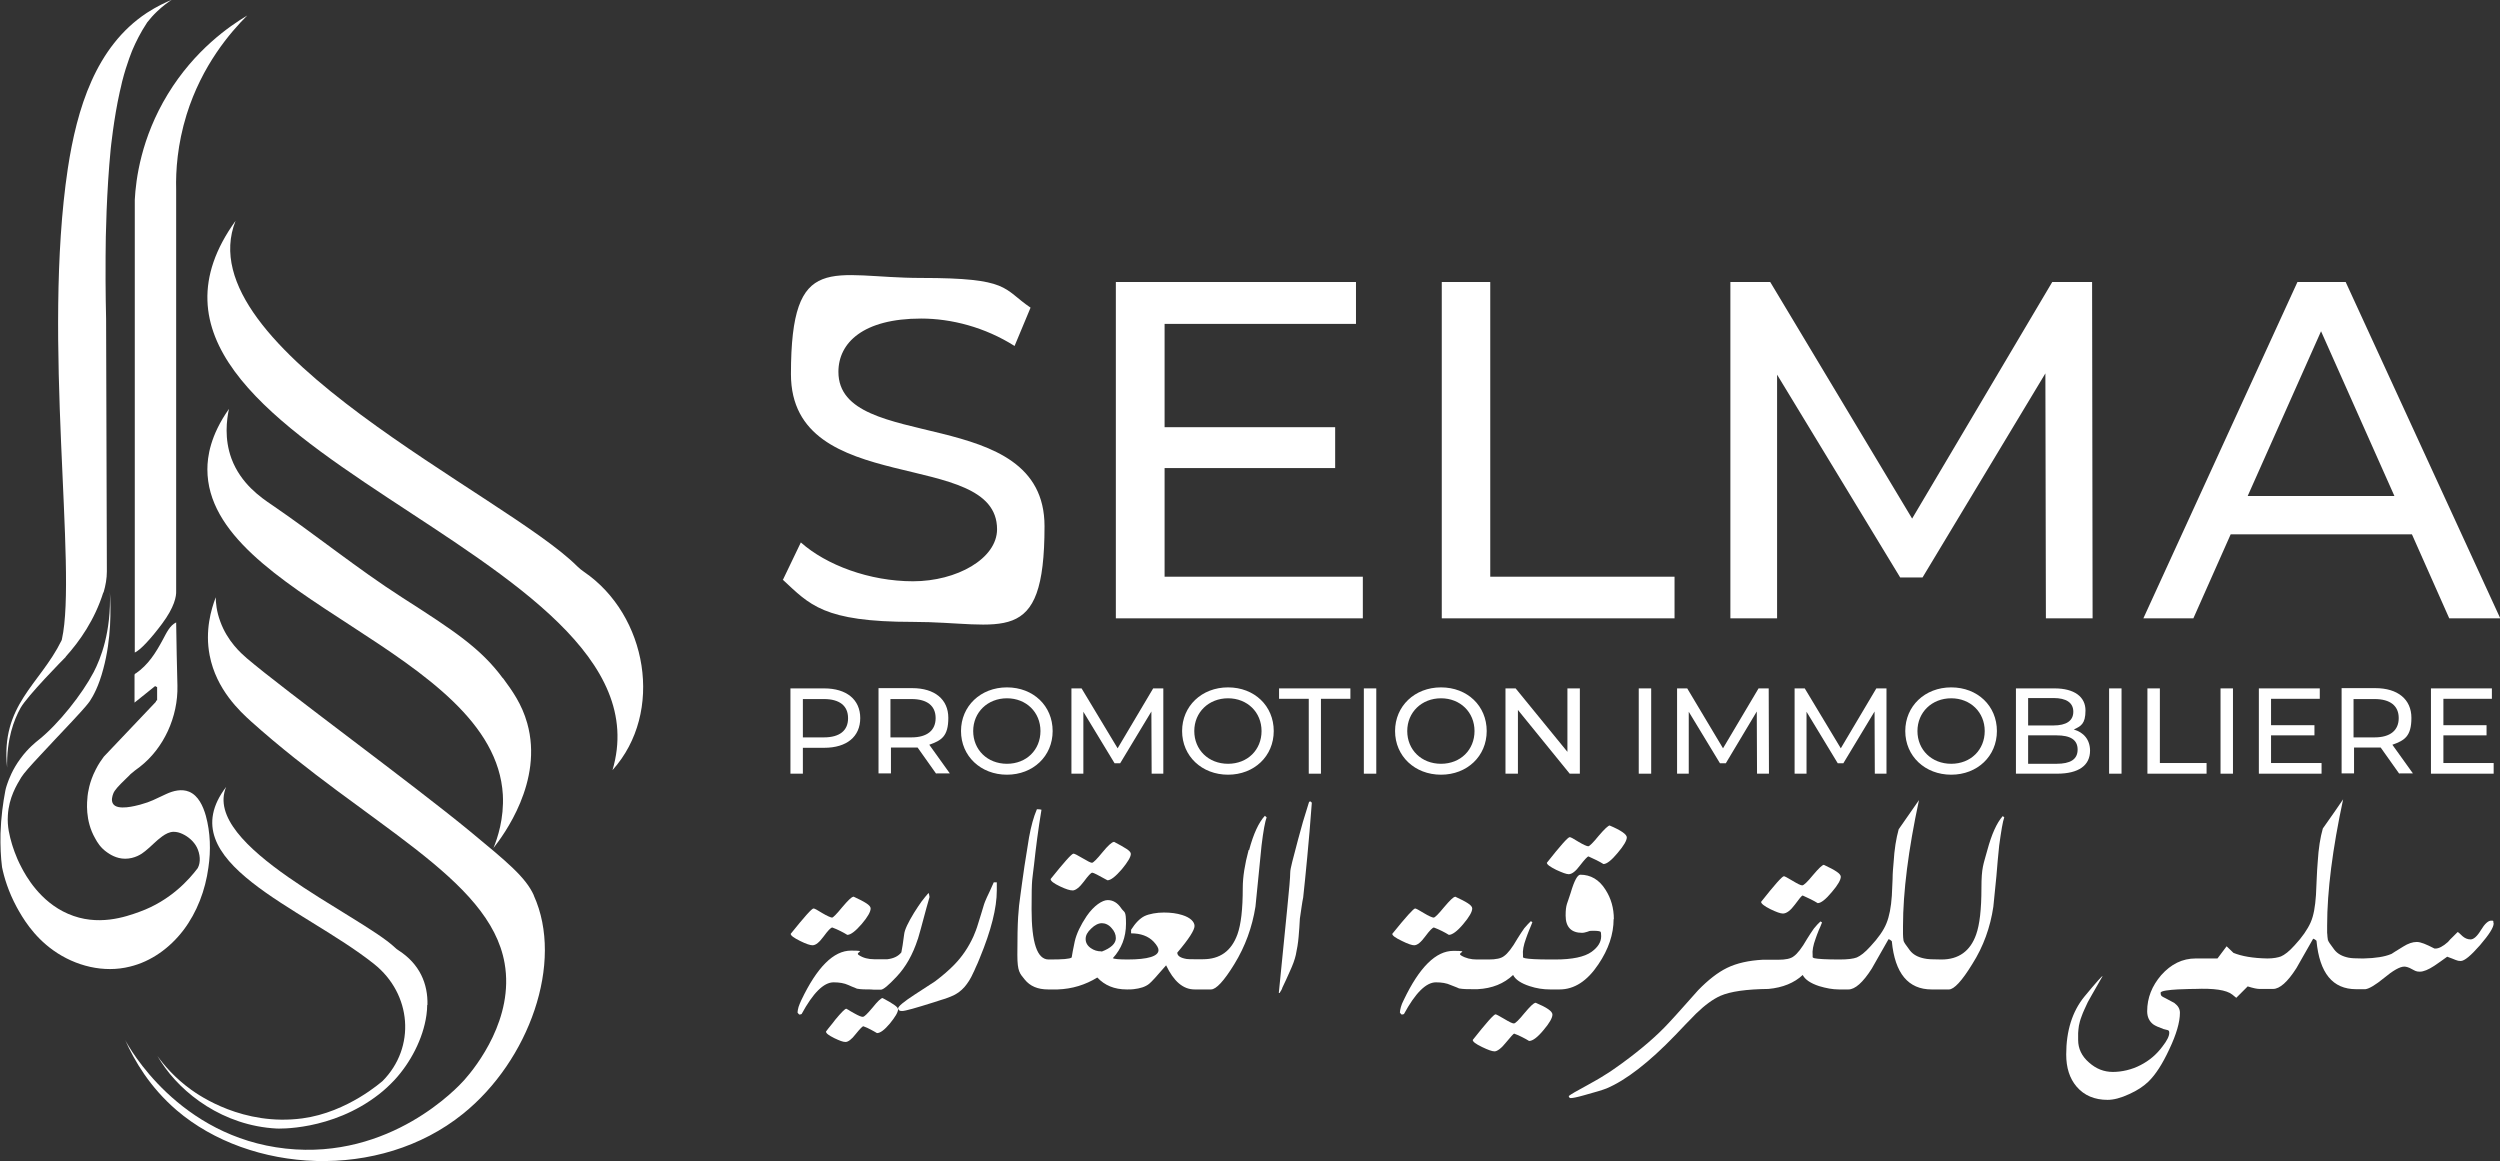
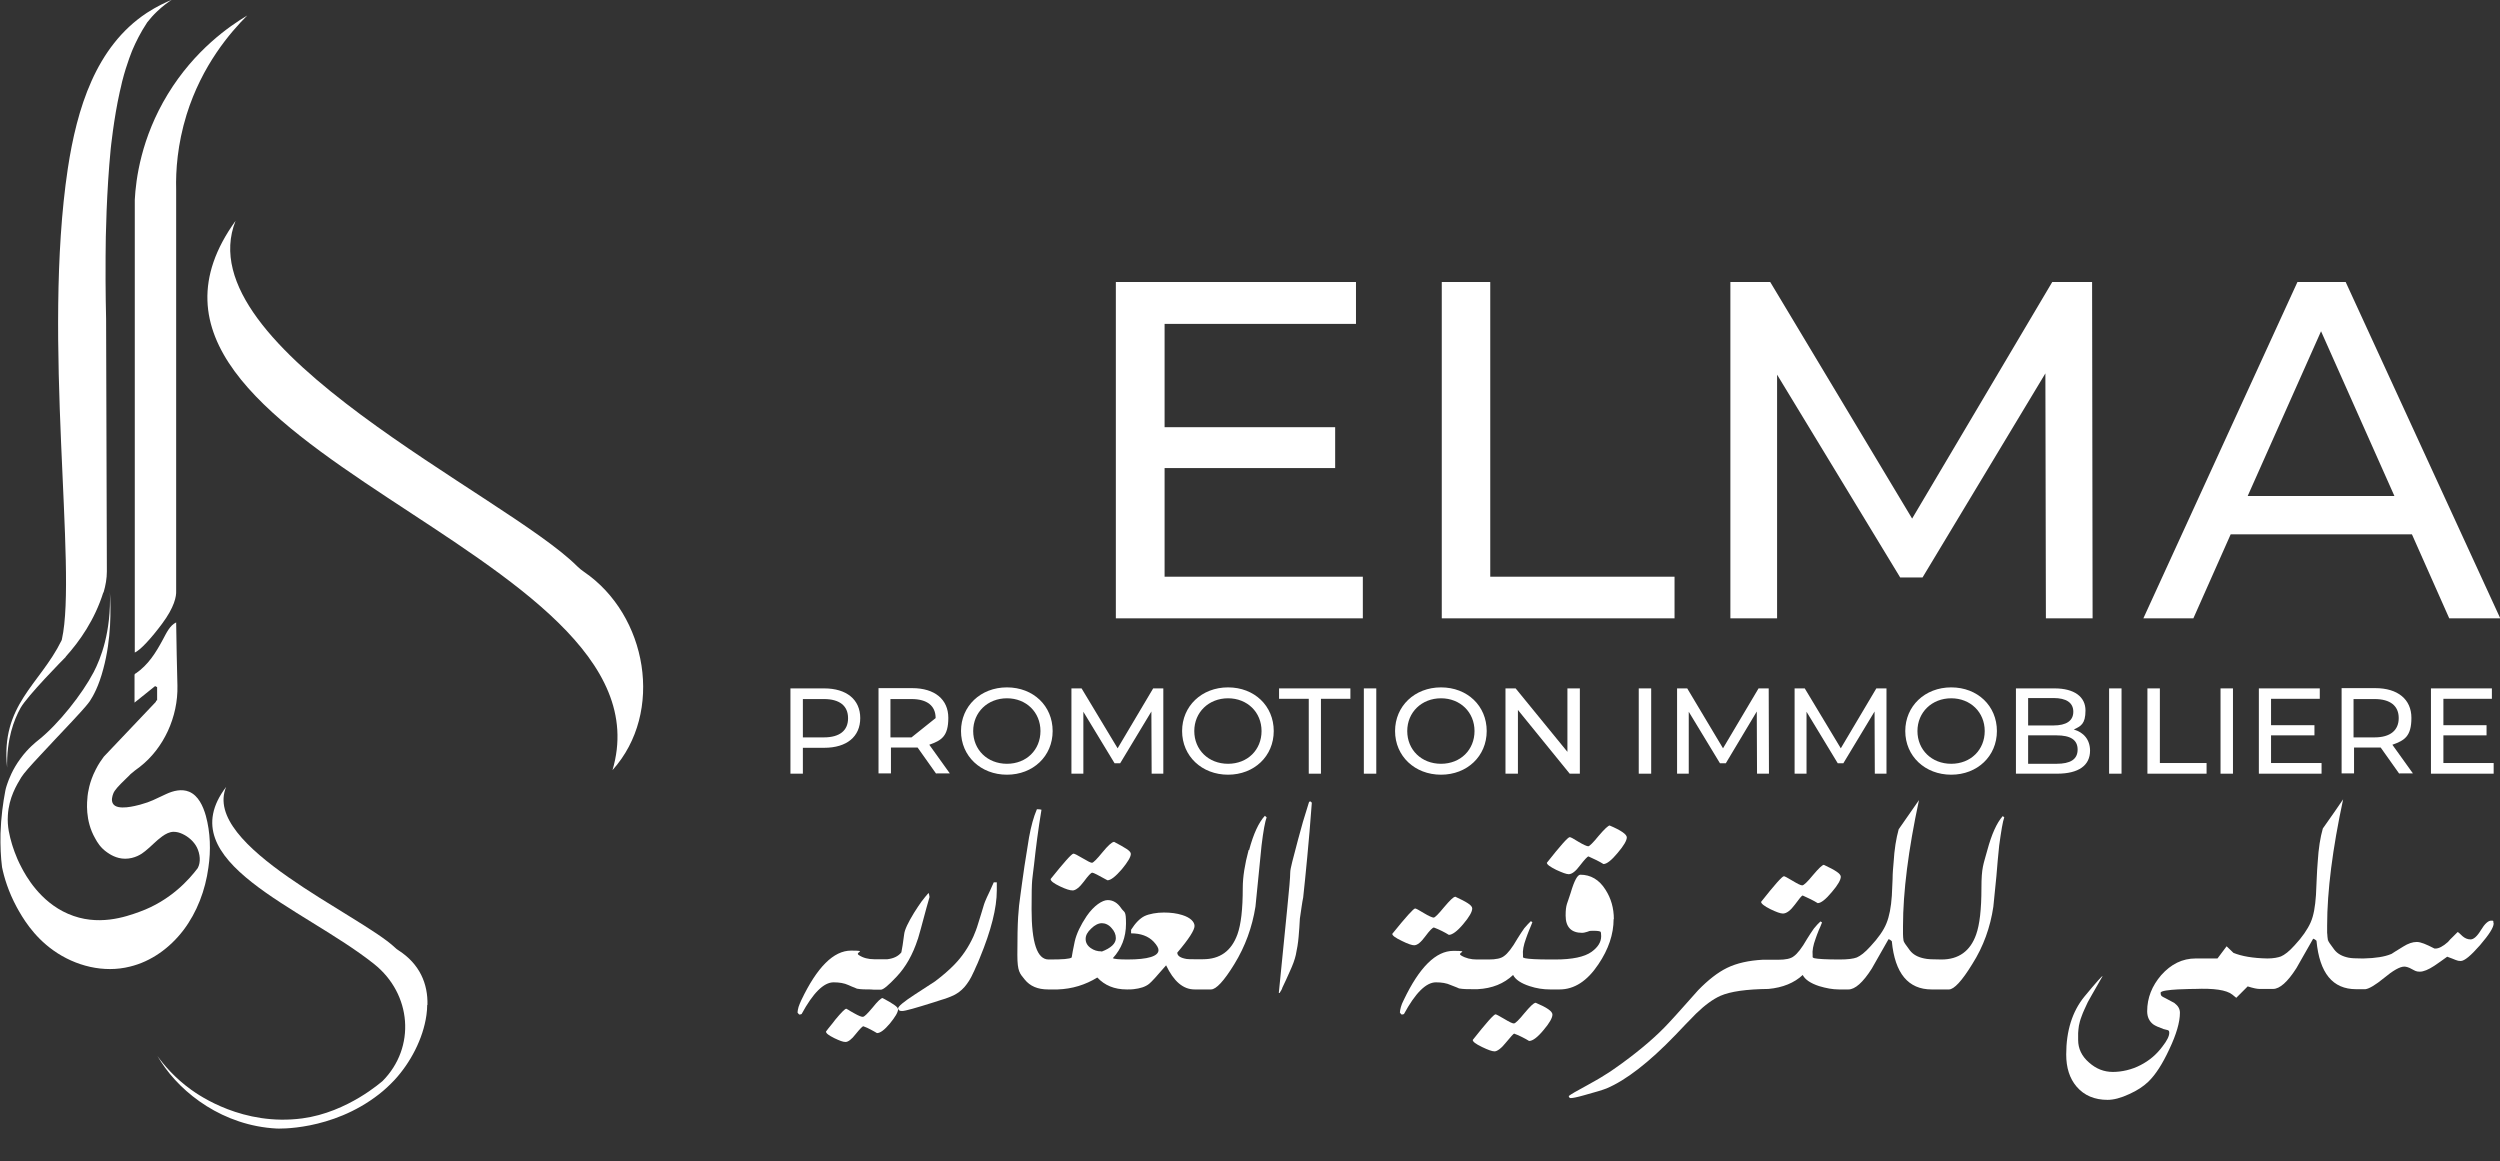
<svg xmlns="http://www.w3.org/2000/svg" id="Calque_1" data-name="Calque 1" viewBox="0 0 984.9 457.5">
  <rect x="0" y="0" width="984.9" height="457.5" fill="#333333" stroke="none" />
  <defs>
    <style>
      .cls-1 {
        fill: #fff;
      }
    </style>
  </defs>
  <path class="cls-1" d="M53,257.1c2.2-.8,6.7-5.8,10.8-11.3,5-6.7,5.7-10.9,5.6-13V74.7c-.2-7.5.5-17.8,4.1-29.5,6.1-19.6,17.3-32.5,23.9-39.1-7,4.2-20.7,13.6-31.3,31-10.5,17.2-12.6,33.6-13,41.6v178.4h-.1Z" />
  <path class="cls-1" d="M40.8,233.4c.8-2.7,1.3-5.5,1.3-8.3l-.3-99.5s-.3-10.9-.2-24.7c0-8,.4-25.7,2-42.1,0,0,1.2-12,3.6-22.7.2-1,.5-2.1.5-2.1,0,0,.2-.9.4-1.8,1.9-7.5,4.2-12.8,4.2-12.8,1.2-2.8,3-6.5,5.7-10.6,1.1-1.4,2.4-2.9,4-4.4,2-1.9,4-3.4,5.7-4.5-2.4,1-5.9,2.6-9.9,5.2-20.1,13.3-27.5,37.7-31.1,61.4-10.1,67.4,3.8,157.7-2.3,185.3,0,.2-.1.4-.2.6-8.5,17.3-24,25.3-21.4,50-.2-11.3,2.7-18.8,5.3-23.5,2.7-4.8,16.9-19.2,17.8-20.1v-.1c5.5-6.1,11.4-14.5,14.8-25.3" />
  <path class="cls-1" d="M53.2,265.4c0,.1-.1.2-.2.4v11c2.7-2.2,5.4-4.3,8.1-6.5q.4.2.8.4v5.2c-.3,0-.5.3-.5.6l-20.5,21.6c-.9,1.2-2.1,2.9-3.2,5.1-2.6,5-3.1,9.5-3.2,10.4-.2,2.1-1.1,9.6,3,16.7.8,1.5,2.1,3.7,4.7,5.5,1,.7,3.6,2.5,7.1,2.5,3.7,0,6.5-1.8,7.9-3,2.3-1.8,4.3-4.1,6.7-5.8,1.4-1,2.9-1.8,4.5-1.8,1.2,0,2.3.3,3.4.8,2.4,1.1,4.6,3,5.8,5.4,1.2,2.5,1.6,5.7.3,8.1h0c-3.3,4.4-10.7,12.8-22.9,17.2-5.5,2-16.5,5.9-28.2.8-11.1-4.8-16.7-15.1-18.4-18.4-2.3-4.3-3.5-8.5-3.7-9.1-.9-3.1-1.9-6.8-1.6-11.3.4-7,3.5-12,5.3-15,1.1-1.7,3.3-4.2,7.7-8.9,4.3-4.7,6.9-7.3,12.2-13,5.6-6,6.3-7,7.1-8.1,1.3-2,3.5-5.8,5.3-12.7,3.2-11.8,3-23.6,2.6-30.2.5,15.8-3.6,26.1-6.4,31.5-4.5,8.6-13.8,20.4-21.7,26.7-1,.8-4.1,3.2-7.1,7.3-3.2,4.3-4.6,8.2-5.2,9.9-.1.4-.5,1.3-.8,2.8-.9,4.7-1.7,10.4-1.9,16.9-.1,4.9.1,9.3.6,13.2.8,4,2.5,9.7,5.8,15.8,2.2,4,6.4,11.3,14.4,17,8.7,6.2,19.9,9,30.2,6.4,8.3-2,15.7-7.3,21.1-14.4,5.3-7,8.6-15.7,9.8-24.6,1-6.8.8-13.8-1-20.4-1.1-3.9-3-8-6.6-9.5-2.9-1.2-6.2-.4-9,.9-4.9,2.2-5.6,2.9-10.3,4.2-1.6.4-9,2.5-10.7-.4-.8-1.3-.2-3.1.1-3.9.5-1.4,2-3,5.1-6,1-1,1.5-1.4,1.7-1.7,1.1-1,2.1-1.7,3.7-2.9,9.4-7.3,15.1-19.7,14.8-32-.2-8-.4-16.9-.5-24.9-2.5,1.2-3.8,4.1-5.2,6.7-2.9,5.4-5.8,10-10.7,13.4" />
  <path class="cls-1" d="M227.3,223c-27.9-27.9-154.4-85.8-134.5-136-64.5,89.5,174.4,129,148.5,216.4,20.5-22.8,13.7-61.1-11.2-78.1-1-.7-1.9-1.4-2.8-2.3" />
-   <path class="cls-1" d="M198.1,267.2c-8.7-11.8-19.2-18.7-39.8-31.9-17.6-11.3-33.9-24.6-51.2-36.4-4.3-2.9-12.2-8.3-15.9-18.2-2.9-7.9-1.9-15.3-1-19.6-7.4,10.5-8.5,18.9-8.5,23.8,0,50.6,113.1,71.7,116.4,128.2.5,9.4-2.1,17.1-3.7,21,3.9-5,19.8-26.2,13.3-49.2-2.1-7.5-5.9-12.8-9.6-17.8" />
-   <path class="cls-1" d="M210.3,352.8c12,26.4-1.9,65.1-27.9,86-33,26.6-83.8,23.4-112.8-1.4-10.6-9.1-16.7-19.6-20.3-27.7,1.5,2.9,21.1,38.2,63.3,42.8,41.3,4.5,67.9-24.3,70.3-27,4.9-5.5,19.7-24.4,15.9-46-5.9-33.8-54.4-54.5-99.9-95.3-4.3-3.9-13.7-12.5-16.3-26-1.9-9.8.6-18.2,2.4-22.9,0,2.1.3,5.6,1.8,9.6,2.8,7.7,8.1,12.4,10.4,14.4,14.9,12.7,65.4,49.6,88.2,68.4,14.4,11.9,21.7,17.9,24.9,25" />
  <path class="cls-1" d="M168.3,395.9c0,1.3-.1,2.6-.3,4h0c-1.3,9.4-6.4,18.9-12.6,25.6-1.9,2-3.9,3.9-6.1,5.6-18.7,14.6-40.3,13.5-40.3,13.5-21-1.1-37.4-13.7-45.5-26.2-.6-1-1.2-1.9-1.5-2.4,2.6,3.6,6.9,8.7,13.3,13.3,3.2,2.3,20.5,14.4,43.8,11.3,18-2.4,31.5-14.7,31.6-14.7,13.2-13.3,11.5-34.3-3.3-46.1-28.1-22.4-80.9-40.2-58.3-69.8-9.8,23.3,52.7,50.3,66.5,63.3.4.4.9.8,1.4,1.1,8.4,5.4,11.6,13.2,11.4,21.5" />
-   <path class="cls-1" d="M308.4,228.5l7.1-14.8c10,8.9,27,15.3,44.2,15.3s33.1-8.9,33.1-20.5c0-32.4-81.2-11.9-81.2-61.1s16.1-37.9,51.3-37.9,32,4.2,43.1,11.7l-6.3,15.1c-11.7-7.4-24.9-10.8-36.8-10.8-22.8,0-32.6,9.5-32.6,21,0,32.4,81.2,12.1,81.2,60.8s-16.5,37.7-51.9,37.7-40.6-6.8-51.3-16.7" />
  <polygon class="cls-1" points="536.9 227.2 536.9 243.6 439.6 243.6 439.6 111.1 534.2 111.1 534.2 127.6 458.8 127.6 458.8 168.3 526 168.3 526 184.4 458.8 184.4 458.8 227.2 536.9 227.2" />
  <polygon class="cls-1" points="568 111.1 587.1 111.1 587.1 227.2 659.7 227.2 659.7 243.6 568 243.6 568 111.1" />
  <polygon class="cls-1" points="806 243.6 805.8 147.1 757.4 227.5 748.6 227.5 700.1 147.6 700.1 243.6 681.7 243.6 681.7 111.1 697.4 111.1 753.3 204.3 808.5 111.1 824.2 111.1 824.4 243.6 806 243.6" />
  <path class="cls-1" d="M950,210.5h-71.2l-14.7,33.1h-19.7l60.7-132.5h19l60.9,132.5h-20.1l-14.7-33.1h-.2ZM943.3,195.4l-28.9-64.9-28.9,64.9h57.8Z" />
  <path class="cls-1" d="M338.9,282.9c0,7.3-5.3,11.7-14.2,11.7h-8.4v10.2h-4.9v-33.6h13.3c8.8,0,14.2,4.4,14.2,11.7M334.1,282.9c0-4.8-3.3-7.5-9.5-7.5h-8.3v15.1h8.3c6.2,0,9.5-2.7,9.5-7.5" />
-   <path class="cls-1" d="M368.8,304.8l-7.3-10.3h-10.5v10.2h-4.9v-33.6h13.3c8.8,0,14.2,4.4,14.2,11.7s-2.7,8.9-7.5,10.6l8.1,11.3h-5.3l-.1.1ZM368.6,282.9c0-4.8-3.3-7.5-9.5-7.5h-8.3v15.1h8.3c6.2,0,9.5-2.8,9.5-7.6" />
+   <path class="cls-1" d="M368.8,304.8l-7.3-10.3h-10.5v10.2h-4.9v-33.6h13.3c8.8,0,14.2,4.4,14.2,11.7s-2.7,8.9-7.5,10.6l8.1,11.3h-5.3l-.1.1ZM368.6,282.9c0-4.8-3.3-7.5-9.5-7.5h-8.3v15.1h8.3" />
  <path class="cls-1" d="M378.6,288c0-9.8,7.7-17.2,18.1-17.2s18,7.3,18,17.2-7.7,17.2-18,17.2-18.1-7.3-18.1-17.2M409.9,288c0-7.4-5.6-12.9-13.2-12.9s-13.3,5.5-13.3,12.9,5.6,12.9,13.3,12.9,13.2-5.5,13.2-12.9" />
  <polygon class="cls-1" points="453.7 304.8 453.6 280.3 441.3 300.7 439.1 300.7 426.8 280.4 426.8 304.8 422.1 304.8 422.1 271.2 426.1 271.2 440.3 294.8 454.3 271.2 458.3 271.2 458.3 304.8 453.7 304.8" />
  <path class="cls-1" d="M465.7,288c0-9.8,7.7-17.2,18.1-17.2s18,7.3,18,17.2-7.7,17.2-18,17.2-18.1-7.3-18.1-17.2M497,288c0-7.4-5.6-12.9-13.2-12.9s-13.3,5.5-13.3,12.9,5.6,12.9,13.3,12.9,13.2-5.5,13.2-12.9" />
  <polygon class="cls-1" points="515.6 275.3 503.9 275.3 503.9 271.2 532 271.2 532 275.3 520.4 275.3 520.4 304.8 515.6 304.8 515.6 275.3" />
  <rect class="cls-1" x="537.3" y="271.2" width="4.9" height="33.6" />
  <path class="cls-1" d="M549.6,288c0-9.8,7.7-17.2,18.1-17.2s18,7.3,18,17.2-7.7,17.2-18,17.2-18.1-7.3-18.1-17.2M580.9,288c0-7.4-5.6-12.9-13.2-12.9s-13.3,5.5-13.3,12.9,5.6,12.9,13.3,12.9,13.2-5.5,13.2-12.9" />
  <polygon class="cls-1" points="622.4 271.2 622.4 304.8 618.4 304.8 598 279.7 598 304.8 593.1 304.8 593.1 271.2 597.1 271.2 617.5 296.2 617.5 271.2 622.4 271.2" />
  <rect class="cls-1" x="645.6" y="271.2" width="4.9" height="33.6" />
  <polygon class="cls-1" points="692.2 304.8 692.1 280.3 679.9 300.7 677.6 300.7 665.3 280.4 665.3 304.8 660.7 304.8 660.7 271.2 664.7 271.2 678.8 294.8 692.8 271.2 696.8 271.2 696.9 304.8 692.2 304.8" />
  <polygon class="cls-1" points="738.6 304.8 738.5 280.3 726.2 300.7 724 300.7 711.7 280.4 711.7 304.8 707 304.8 707 271.2 711 271.2 725.2 294.8 739.2 271.2 743.2 271.2 743.2 304.8 738.6 304.8" />
  <path class="cls-1" d="M750.6,288c0-9.8,7.7-17.2,18.1-17.2s18,7.3,18,17.2-7.7,17.2-18,17.2-18.1-7.3-18.1-17.2M781.9,288c0-7.4-5.6-12.9-13.2-12.9s-13.3,5.5-13.3,12.9,5.6,12.9,13.3,12.9,13.2-5.5,13.2-12.9" />
  <path class="cls-1" d="M823.4,295.7c0,5.8-4.4,9.1-13,9.1h-16.2v-33.6h15.2c7.8,0,12.2,3.3,12.2,8.7s-1.9,6.2-4.6,7.5c3.8,1.1,6.4,3.9,6.4,8.4M799,275v10.8h10c5,0,7.8-1.8,7.8-5.4s-2.8-5.4-7.8-5.4h-10ZM818.5,295.3c0-3.9-2.9-5.6-8.3-5.6h-11.2v11.2h11.2c5.4,0,8.3-1.7,8.3-5.6" />
  <rect class="cls-1" x="830.9" y="271.2" width="4.9" height="33.6" />
  <polygon class="cls-1" points="846 271.2 850.9 271.2 850.9 300.6 869.3 300.6 869.3 304.8 846 304.8 846 271.2" />
  <rect class="cls-1" x="874.8" y="271.2" width="4.9" height="33.6" />
  <polygon class="cls-1" points="914.6 300.6 914.6 304.8 889.9 304.8 889.9 271.2 913.9 271.2 913.9 275.3 894.7 275.3 894.7 285.7 911.8 285.7 911.8 289.7 894.7 289.7 894.7 300.6 914.6 300.6" />
  <path class="cls-1" d="M945.2,304.8l-7.3-10.3h-10.5v10.2h-4.9v-33.6h13.3c8.8,0,14.2,4.4,14.2,11.7s-2.7,8.9-7.5,10.6l8.1,11.3h-5.3l-.1.1ZM945,282.9c0-4.8-3.3-7.5-9.5-7.5h-8.3v15.1h8.3c6.2,0,9.5-2.8,9.5-7.6" />
  <polygon class="cls-1" points="982.4 300.6 982.4 304.8 957.7 304.8 957.7 271.2 981.7 271.2 981.7 275.3 962.6 275.3 962.6 285.7 979.6 285.7 979.6 289.7 962.6 289.7 962.6 300.6 982.4 300.6" />
-   <path class="cls-1" d="M336.2,353.3c-.7,0-2.1,1.4-4.4,4.1-2.2,2.7-3.6,4.1-4,4.1s-1.9-.6-3.9-1.8c-1.9-1.2-3-1.8-3.4-1.8-.7,0-3.6,3.3-9,10,0,.7,1.3,1.6,3.7,2.8,2.4,1.2,4,1.7,4.9,1.7,1.3,0,2.7-1.2,4.4-3.5,1.7-2.3,2.8-3.5,3.4-3.5,1.1.4,2.2.9,3.2,1.4s1.9,1,2.7,1.5c1.3,0,3.2-1.4,5.7-4.3,2.3-2.7,3.5-4.8,3.5-6.1s-2.3-2.6-6.8-4.7" />
  <path class="cls-1" d="M353.8,397.6c0,1.2-1.1,3-3.2,5.6-2.1,2.5-3.8,3.8-5.1,3.8-.8-.5-1.6-.9-2.5-1.4s-1.8-.9-2.9-1.3c-.3,0-1.3,1-3,3.1-1.6,2.1-3,3.1-4,3.1s-2.3-.5-4.4-1.5c-2.2-1.1-3.3-1.9-3.3-2.6.6-.8,1.2-1.6,1.8-2.3.6-.7,1.2-1.5,1.8-2.3,2.4-2.9,3.9-4.4,4.4-4.4.6.3,1.1.6,1.7,1,.5.3,1.1.6,1.6.9,1.6.9,2.6,1.3,3.2,1.3s1.8-1.2,3.9-3.7c2-2.5,3.3-3.7,3.9-3.7,4,2.1,6,3.5,6,4.2" />
  <path class="cls-1" d="M392.7,347.6v3.2c0,6.9-2.2,15.7-6.7,26.6-.6,1.5-1.1,2.7-1.6,3.7-.4.9-.7,1.7-1,2.2-1,2.3-2.2,4.1-3.4,5.5-1.4,1.6-3.1,2.9-5.4,3.8-.3.1-1,.4-2.1.8-1.1.3-2.5.8-4.4,1.4-7.3,2.3-11.5,3.5-12.7,3.5s-1.3-.3-1.6-1c0-.8,2.3-2.7,6.6-5.5l8-5.2c2.9-2.2,5.5-4.4,7.7-6.7,3-3.1,5.5-6.8,7.4-11,.6-1.4,1.3-3.1,1.9-5.2.7-2.1,1.4-4.6,2.3-7.5.1-.4.5-1.3,1.1-2.7.7-1.4,1.6-3.4,2.7-5.9h1.2Z" />
  <path class="cls-1" d="M361.6,369.9c-2,6.2-4.8,11.1-8.4,14.9-3.2,3.4-5.2,5.1-6.2,5.1h-2c-.4,0-1.1,0-2-.1h-.1c-1.9,0-3.7,0-5.3-.3,0,0-.4-.2-.9-.4-.6-.2-1.3-.5-2.4-1-1.7-.8-3.7-1.1-5.9-1.1-3.9,0-8.1,4.2-12.6,12.5-.3.1-.6.2-.9.2-.2-.1-.4-.4-.7-.8,0-.6.2-1.4.4-2.2.3-.8.6-1.7,1.1-2.7,6.2-13,12.7-19.5,19.6-19.5s1.1.6,3.1,1.8c1.7,1.1,3.7,1.6,6,1.6h5.2c2.5-.3,4.3-1.2,5.5-2.7.1-.7.3-1.6.5-2.8.2-1.2.4-2.6.6-4.3.2-1.9,1.6-4.7,3.9-8.5,1.1-1.7,2.1-3.3,3-4.5,1-1.3,1.9-2.4,2.7-3.3.2.3.3.8.4,1.6-.8,2.8-1.6,5.6-2.3,8.3-.7,2.8-1.5,5.5-2.3,8.3" />
  <path class="cls-1" d="M438.8,331.7c-.7,0-2.3,1.4-4.5,4.1s-3.6,4.1-4.1,4.1-1.7-.6-3.7-1.8c-2-1.2-3.2-1.8-3.6-1.8-.7,0-3.7,3.4-9,10,0,.8,1.2,1.7,3.7,2.9,2.3,1.1,3.9,1.6,5,1.6s2.7-1.2,4.4-3.5c1.7-2.3,2.8-3.5,3.3-3.5s2.4,1,6,3c1.3,0,3.2-1.5,5.7-4.4,2.3-2.8,3.5-4.8,3.5-6s-2.2-2.4-6.7-4.8M444,389.8h2.4-2.4" />
  <path class="cls-1" d="M491.9,334.9c-1.5,5.6-2.3,10.6-2.3,14.9,0,8.4-.7,14.4-2.1,18.3-2.4,6.6-6.9,9.8-13.6,9.8h-3.6c-1.2,0-2.1,0-2.8-.1-2.4-.4-3.7-1.2-3.7-2.5,4.6-5.4,6.8-8.9,6.8-10.5s-1.6-3.3-4.8-4.3c-2.2-.7-4.6-1-7.3-1s-5.7.5-7.6,1.4c-1.8.9-3.6,2.7-5.3,5.4v1.4c3.8,0,6.8,1.1,8.9,3.3,1.3,1.4,1.9,2.5,1.9,3.3,0,2.4-4.1,3.7-12.2,3.7-3.4,0-5.3-.2-5.8-.5,3.4-3.7,5.2-8.2,5.2-13.6s-.6-4.2-1.9-6.1c-1.4-2.1-3.2-3.2-5.3-3.2s-5.4,2.1-8.3,6.3c-2.4,3.6-4,6.9-4.7,10s-1,5.2-1.2,6.3c-.7.6-3.6.8-8.5.8h-.6c-4.5,0-6.7-6.6-6.7-19.8s.3-11.3,1-17.8,1.6-13.6,2.9-21.4c-.3-.1-.9-.2-1.8-.2-1.3,3-2.3,6.7-3.1,11.1-.3,1.7-.9,5.5-1.8,11.3-.7,5.1-1.3,8.9-1.6,11.5-.4,2.5-.7,5.4-.9,8.6-.2,3.3-.3,8.2-.3,14.9s1,7.3,2.9,9.7c2.1,2.6,5.1,3.9,9.2,3.9h3.8c5.7-.2,10.9-1.8,15.6-4.7,2.9,3.1,6.7,4.7,11.6,4.7h.3c.9,0,1.7,0,2.4-.1,2.6-.3,4.6-.9,6.1-2.1.9-.7,3.1-3.1,6.7-7.3,3,6.3,6.7,9.5,11.2,9.5h6.5c2,0,5.1-3.3,9.2-10,4.3-7,7-14.5,8.3-22.6.4-4,.8-8,1.2-12,.4-4,.8-8,1.2-12.1.7-5.8,1.4-9.5,2-11.1l-.7-.6c-2.4,2.6-4.5,7.1-6.2,13.5M433.9,374.8c-1.6,0-2.9-.4-4.2-1.3-1.4-1-2-2.2-2-3.6s.7-2.7,2.2-4.1c1.4-1.4,2.9-2.1,4.2-2.1s2.7.6,3.8,1.9c1.1,1.2,1.7,2.5,1.7,4,0,2.1-1.9,3.9-5.6,5.3" />
  <path class="cls-1" d="M516.8,316.3c-.6,8.1-1.2,15.2-1.8,21.4-.6,6.2-1.1,11.5-1.6,15.9-.2.9-.4,2.1-.6,3.5-.2,1.4-.4,3-.7,4.8-.1,2.4-.3,4.8-.5,7.2-.2,2.4-.6,4.8-1.1,7.1-.2.9-.5,1.9-.9,3s-.9,2.3-1.5,3.6c-.9,2.1-1.9,4.2-2.9,6.3-.1.6-.6,1.3-1.1,2.1h-.3c.5-4.7,1.6-15.7,3.3-33.1.8-7.8,1.2-12.6,1.2-14.3s1.1-5.4,3.1-13.1c.6-2.2,1.2-4.4,1.9-6.9.7-2.4,1.5-5,2.4-7.8.1-.1.3-.3.5-.3l.5.4.1.2Z" />
  <path class="cls-1" d="M580.2,389.8h1.9-1.9M573.3,353.3c-.7,0-2.1,1.4-4.4,4.1-2.2,2.7-3.6,4.1-4.1,4.1s-1.9-.6-3.9-1.8c-1.9-1.2-3.1-1.8-3.4-1.8-.6,0-3.6,3.3-9,10,0,.7,1.3,1.6,3.8,2.8,2.4,1.2,4,1.7,4.8,1.7,1.3,0,2.7-1.2,4.4-3.5s2.9-3.5,3.4-3.5c1.1.4,2.2.9,3.2,1.4s1.9,1,2.7,1.5c1.3,0,3.3-1.4,5.7-4.3,2.3-2.7,3.5-4.8,3.5-6.1s-2.3-2.6-6.8-4.7" />
  <path class="cls-1" d="M604.9,395.1c-.7,0-2.1,1.4-4.3,4-2.2,2.7-3.6,4.1-4.2,4.1s-1.8-.6-3.8-1.8c-2-1.2-3.2-1.8-3.4-1.8-.7,0-3.7,3.4-9,10.1,0,.7,1.2,1.6,3.7,2.8,2.3,1.1,3.9,1.7,4.9,1.7s2.7-1.2,4.5-3.5c1.9-2.3,2.9-3.4,3.2-3.5,1.2.4,2.2.9,3.2,1.4s1.9,1,2.7,1.5c1.4,0,3.3-1.4,5.7-4.3,2.3-2.7,3.5-4.8,3.5-6.1s-2.2-2.8-6.7-4.7" />
  <path class="cls-1" d="M634.2,325.2c-.6,0-2.1,1.4-4.4,4.1-2.2,2.7-3.6,4.1-4.1,4.1s-1.9-.6-3.9-1.8c-1.9-1.2-3-1.8-3.4-1.8-.7,0-3.7,3.4-9,10.1,0,.7,1.3,1.6,3.7,2.8,2.4,1.1,4,1.7,4.9,1.7,1.3,0,2.8-1.2,4.5-3.5,1.8-2.3,2.9-3.5,3.3-3.5,1.1.5,2.2,1,3.2,1.5s1.9,1,2.7,1.5c1.3,0,3.2-1.5,5.6-4.4,2.4-2.8,3.6-4.9,3.6-6.1s-2.3-2.8-6.8-4.7" />
  <path class="cls-1" d="M635.7,362.1c0,5.9-2,11.9-6,17.8-4.4,6.6-9.5,9.9-15.3,9.9h-3.7c-2.7,0-5.4-.4-8.1-1.3-3.4-1.1-5.6-2.6-6.5-4.4-3.6,3.4-8.2,5.3-14,5.6h-2c-1.9,0-3.7,0-5.3-.3,0,0-.4-.2-.9-.4-.6-.2-1.3-.5-2.3-.9-1.7-.8-3.7-1.1-5.9-1.1-3.9,0-8.1,4.2-12.6,12.5-.3.1-.6.2-.9.2-.2-.1-.4-.4-.7-.8,0-.6.2-1.4.4-2.2.2-.8.6-1.7,1.1-2.7,6.2-13,12.7-19.4,19.6-19.4s1.1.6,3,1.8c1.8,1.1,3.9,1.6,6.2,1.6h4.7c2.8,0,4.9-.4,6.1-1.4,1.3-.9,3.1-3.1,5.2-6.8,1-1.6,1.9-3,2.7-4.1.9-1.1,1.8-2,2.6-2.8l.6.4c-.4,1-.8,2.1-1.3,3.2-.4,1.1-.9,2.2-1.2,3.2-1,2.7-1.4,4.9-1.2,6.6v.8c0,.1.3.3.8.4,1.4.3,4.6.5,9.9.5h2c6.7,0,11.5-1,14.3-3,2.6-1.9,3.8-3.9,3.8-6.2s-.4-1.7-1.1-2c-.3-.1-1.1-.1-2.4-.1s-1,.1-2,.4c-.9.3-1.6.4-2,.4-4.3,0-6.5-2.3-6.5-6.8s.7-4.7,2-9c1.4-4.8,2.7-7.1,3.8-7.1,4,0,7.4,1.9,9.9,5.9,2.2,3.4,3.3,7.3,3.3,11.6" />
  <path class="cls-1" d="M694.3,378h1.7-1.7ZM718.6,340.7c-.7,0-2.1,1.4-4.4,4.1-2.2,2.7-3.6,4-4.2,4s-1.8-.6-3.8-1.8c-2-1.2-3.1-1.8-3.4-1.8-.7,0-3.7,3.4-9,10.1,0,.7,1.3,1.7,3.7,2.9,2.3,1.1,3.9,1.7,4.9,1.7,1.4,0,3-1.2,4.7-3.5s2.7-3.6,3.1-3.6c1.1.5,2.2,1,3.2,1.5s1.9,1,2.7,1.5c1.3,0,3.2-1.5,5.6-4.4,2.4-2.8,3.5-4.8,3.5-6s-2.2-2.6-6.7-4.7" />
  <path class="cls-1" d="M789.6,322c-.6,1.6-1.2,5.3-2,11.1-.4,4-.8,8-1.1,12.1-.4,4-.8,8-1.2,12-1.2,8.1-3.9,15.7-8.3,22.6-4.1,6.7-7.2,10-9.2,10h-6.8c-9.2,0-14.5-6.3-15.7-19-.4-.4-.8-.7-1.3-.8-1.1,1.9-2.2,3.8-3.3,5.8-1.1,1.9-2.2,3.9-3.3,5.8-3.5,5.5-6.6,8.2-9.2,8.2h-3.7c-2.6,0-5.1-.5-7.8-1.3-3.4-1.1-5.6-2.6-6.5-4.4-3.3,3.1-7.9,5-13.5,5.5h0c-8.7.1-15,1-18.9,2.7-2.9,1.3-6.1,3.6-9.6,7-1.4,1.4-2.8,2.9-4.1,4.2-1.4,1.4-2.7,2.9-4.1,4.3-10.4,10.8-19.5,17.8-27.1,21-1.5.6-4.5,1.5-8.9,2.7-2.8.8-4.5,1.1-5.1,1.1s-.4-.1-.7-.3l-.2-.5c.7-.6,3.1-2,7.2-4.2,2.5-1.4,4.9-2.7,7.2-4.2,2.3-1.4,4.5-3,6.6-4.5,7.8-5.7,13.9-11,18.5-16,2-2.1,3.9-4.3,5.8-6.4,1.9-2.1,3.8-4.3,5.7-6.4,3.9-4,7.7-7,11.4-8.8,3.9-1.9,8.6-2.9,14-3.2h6.2c2.8,0,4.9-.4,6.1-1.4,1.3-.9,3.1-3.1,5.2-6.8,1-1.6,1.9-3,2.7-4.1.9-1.1,1.8-2.1,2.6-2.8l.6.4c-.4,1-.8,2.1-1.3,3.1-.4,1.1-.9,2.2-1.2,3.2-1,2.7-1.4,4.9-1.2,6.6v.8c0,.1.3.3.7.4,1.3.3,4.6.5,9.8.5h.2c3.2,0,5.4-.3,6.7-.8.7-.3,1.5-.8,2.4-1.5s1.9-1.7,3-2.9c3-3.2,5.2-6.3,6.3-9.1,1.1-2.7,1.8-6.3,2.1-10.8.1-2.2.2-4.4.3-6.6,0-2.2.2-4.4.4-6.6.3-5.1,1-9.4,2-13,3.3-4.7,5.9-8.5,8-11.5-4.2,19.6-6.3,36.2-6.3,49.7s0,2.2,0,3.1.1,1.8.2,2.5c0,.5.9,1.8,2.5,3.9,1.3,1.7,3.2,2.7,5.7,3.2,1.2.3,3.4.4,6.7.4h.1c6.7,0,11.3-3.3,13.6-9.8,1.4-3.9,2.1-10,2.1-18.3s.8-9.3,2.3-14.9c1.7-6.3,3.7-10.8,6.1-13.5l.7.6-.1-.1Z" />
  <path class="cls-1" d="M982.4,363.8c0,1.6-1.8,4.4-5.4,8.6-3.6,4.1-6.1,6.2-7.6,6.2s-1.9-.5-5.3-1.7c-.9.6-1.7,1.2-2.5,1.8-.9.6-1.7,1.2-2.6,1.8-2.3,1.5-4.2,2.3-5.7,2.3s-1.9-.4-3.1-1c-1.2-.7-2.3-1-3-1-1.7,0-4.4,1.5-8,4.5-3.3,2.7-5.8,4.2-7.3,4.4h-3.7c-9.2,0-14.4-6.3-15.6-19.1-.4-.4-.9-.7-1.3-.8-1.1,1.9-2.2,3.8-3.3,5.8-1.1,1.9-2.2,3.9-3.3,5.8-3.5,5.5-6.6,8.2-9.2,8.2h-5.4c-.9,0-2.4-.3-4.6-1l-4.5,4.5-1.6-1.3c-2.3-1.8-7.2-2.5-14.7-2.2,0,0-13.5,0-13.5,1.5s.7,1.5,2,2.2c1.1.6,2,1.1,2.6,1.4s1,.5,1,.6c1.3,1,2,2.2,2,3.7,0,3.7-1.4,8.5-4.2,14.4-2.7,5.8-5.4,10-8.3,12.8-1.9,1.8-4.3,3.4-7.4,4.8-3.4,1.6-6.3,2.3-8.6,2.3-5.1,0-9.2-1.7-12.2-5.2-2.8-3.3-4.1-7.5-4.1-12.7,0-9.3,2.4-16.9,7.1-22.7,4.8-5.8,7.2-8.5,7.2-8.1-3.8,6.6-5.7,10-5.8,10.2-1,2.2-1.9,4-2.4,5.5-.6,1.5-.9,2.8-1.1,3.8-.1,1-.3,2-.3,2.9v2.7c0,3.4,1.4,6.4,4.3,8.9,2.8,2.5,5.9,3.7,9.4,3.7s7.5-.9,10.9-2.7c3.5-1.8,6.3-4.2,8.6-7.3,1.8-2.3,2.7-4.1,2.7-5.4s-.7-1-2.3-1.5c-1.9-.7-3.3-1.3-4.1-1.9-1.5-1.2-2.3-2.9-2.3-5.1,0-5.3,1.9-10,5.5-14.2,3.9-4.4,8.4-6.6,13.6-6.6h8.6l3.6-4.8,2.7,2.6c3.2,1.3,7.6,2.1,13.4,2.2,2.4,0,4.2-.4,5.3-.8.7-.3,1.5-.8,2.4-1.5s1.9-1.7,3-2.9c3-3.2,5.1-6.3,6.3-9s1.8-6.3,2.1-10.8c.1-2.2.2-4.4.3-6.6s.2-4.4.4-6.6c.3-5.1,1-9.5,2-13,3.3-4.7,6-8.5,8-11.5-4.2,19.6-6.3,36.2-6.3,49.7s0,2.2.1,3.1c0,.9.1,1.8.2,2.5,0,.5.9,1.8,2.5,3.9,1.3,1.7,3.2,2.7,5.7,3.2,1,.2,2.7.3,5.2.3h.7c4.7-.1,8.3-.7,10.7-1.7.2,0,.7-.4,1.5-.9s2-1.2,3.4-2.1c1.9-1.2,3.7-1.8,5.3-1.8s3.7.9,7,2.6h.4c1.2,0,2.9-.8,4.9-2.6.6-.7,1.2-1.4,1.9-2,.7-.7,1.3-1.3,1.9-1.9.2,0,.8.5,1.9,1.6.9.8,2,1.3,3.2,1.3s2.6-1.2,4.1-3.7,2.9-3.7,4-3.7.7.1.9.4v.4l.1.3Z" />
</svg>